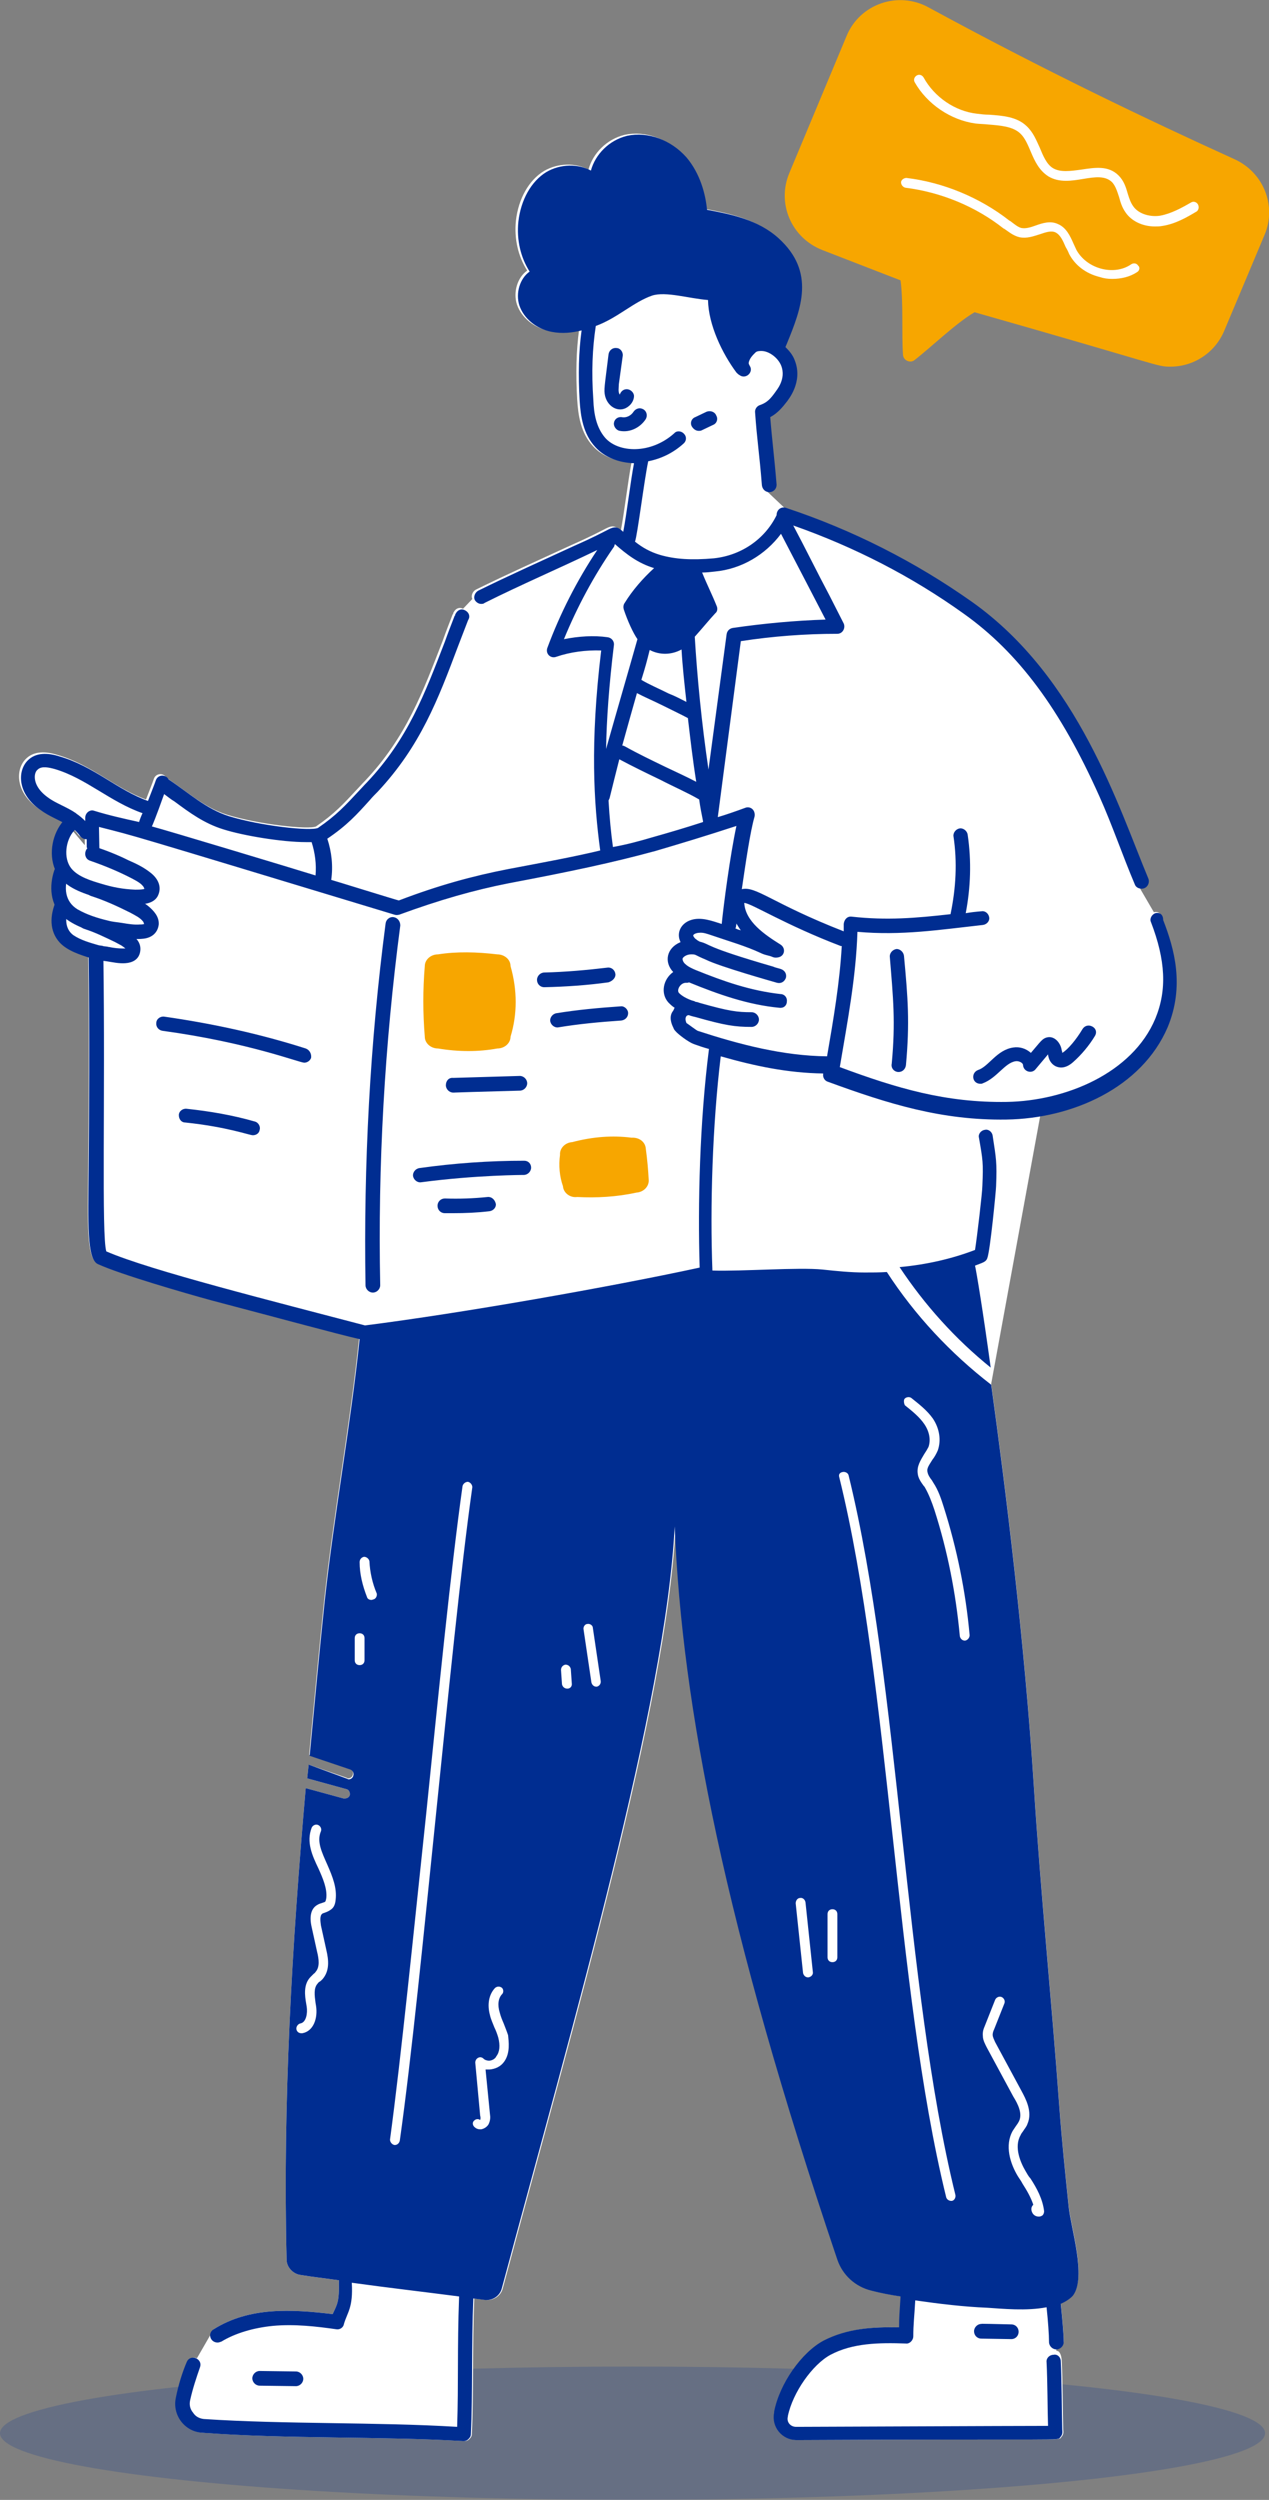
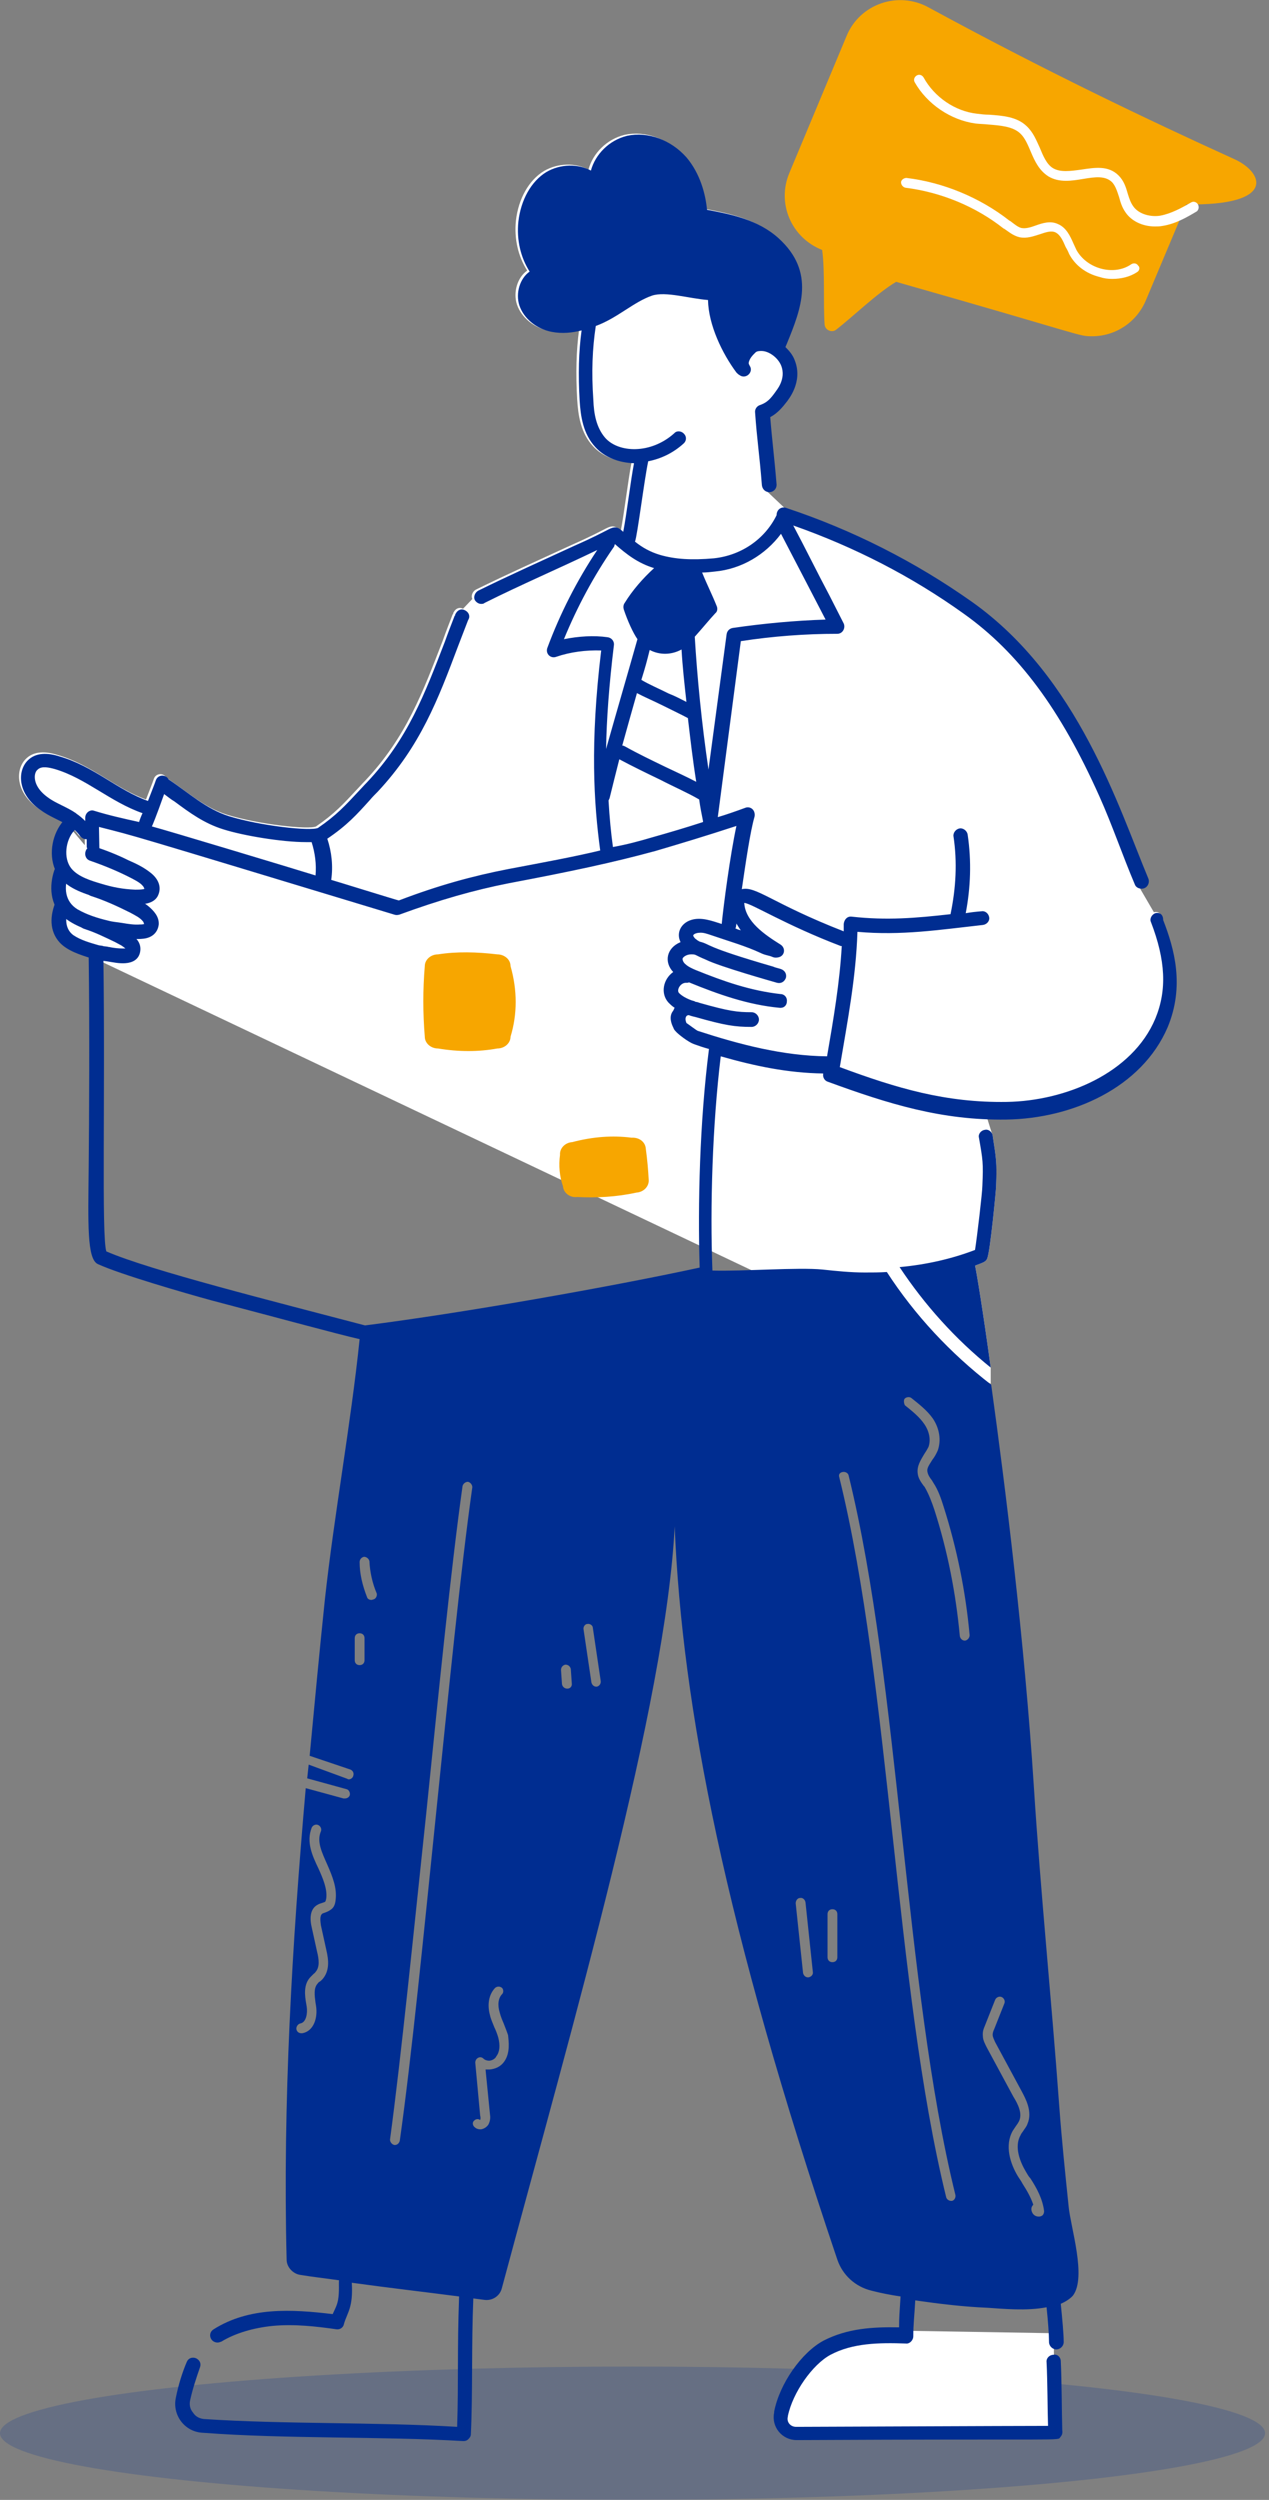
<svg xmlns="http://www.w3.org/2000/svg" version="1.1" id="Ebene_1" x="0px" y="0px" viewBox="0 0 259 510" style="enable-background:new 0 0 259 510;" xml:space="preserve">
  <rect x="0" y="0" width="259" height="510" fill="#808080" stroke="none" />
  <style type="text/css">
	.st0{opacity:0.2;}
	.st1{fill:#002D91;}
	.st2{fill:#FFFFFF;}
	.st3{fill:#F7A600;}
</style>
  <g>
    <g id="Figur">
      <g class="st0">
        <ellipse class="st1" cx="129.1" cy="496.4" rx="129.1" ry="13.6" />
      </g>
    </g>
    <g id="Ebene_5">
      <g>
-         <path class="st2" d="M224.2,162.7L18,195c0.2,14.8,0.1,32.8,0,43c-0.1,11.3-0.4,18.7,1.9,19.7c4.6,2.1,17.7,5.9,23.2,7.4     c13.7,3.6,25.4,6.8,30.2,7.9c-1.8,17.4-5.2,35.8-7.1,53.2c-1.1,10.5-2.1,21.2-3.1,31.8l8.3,2.8c0.5,0.2,0.8,0.7,0.6,1.3     c-0.1,0.4-0.5,0.7-0.9,0.7c-0.1,0-0.2,0-0.3-0.1L63,360c-0.1,1-0.2,1.8-0.3,2.8l8,2.2c0.5,0.1,0.8,0.7,0.7,1.2     c-0.1,0.4-0.5,0.7-1,0.7h-0.3l-7.7-2.1c-2.8,32-4.7,64.1-3.9,96.2c0,1.5,1.3,2.9,2.8,3.1c2.4,0.4,5.1,0.7,7.9,1.1     c-0.1,0.4,0.1,2.3-0.2,4c-0.2,1.1-0.6,1.8-1.1,2.9c-8.4-1-17-1.5-24.3,3.1l-3.4,5.9c-0.8-0.3-1.6,0-1.9,0.8     c-0.9,2.1-1.7,4.7-2.2,7.2c-0.8,3.6,1.8,7,5.4,7.2c17.2,1.3,36.5,0.7,53.2,1.7h0.1c0.4,0,0.7-0.1,1-0.4c0.3-0.3,0.5-0.6,0.5-1     c0.4-8.3,0.1-18.1,0.5-27.7l2.3,0.3c1.6,0.2,3.1-0.8,3.5-2.3c14.7-54.7,33.5-119.4,35.3-155.5c1.5,36.8,10.3,81.8,33.2,149.6     c1.1,3.2,3.7,5.5,6.9,6.3c1.9,0.5,4,0.9,6,1.2c-0.2,3.2-0.3,4.2-0.3,6.3c-5.4-0.1-10.5,0.2-15.4,2.7c-4.5,2.4-9,8.8-10.1,14.5     v0.2c-0.6,2.9,1.6,5.6,4.6,5.6c55.8-0.3,53.2,0.2,53.8-0.6c0.6-0.6,0.4-1.3,0.4-1.5c-0.1-3.8-0.1-10-0.3-14     c0-0.8-0.3-2.2-1.1-2.1l0-0.5c0.8,0,1.5-0.7,1.5-1.5c0-1.6-0.3-4.8-0.6-7.8c0.9-0.4,1.9-1,2.5-1.7c2.8-3.8-0.5-13.9-0.9-18.2     c-0.7-6.8-1.4-13.5-1.9-20.3c-1.6-22.1-3.8-43.4-5.2-65.4c-1.9-29.6-5.8-61-8.7-81.9" />
        <path class="st2" d="M202.2,282.3V279c-1.6-11.7-2.9-19.5-3.2-20.8c1.5-0.6,2.2-0.7,2.5-1.5c0.6-1.5,1.8-14,1.8-14.7     c0.2-4.9,0-5.7-0.7-10.3l-1.1-3.5c1.2,0,2.4,0,3.6,0c13.5-0.2,27.6-6.5,32.9-18.8c3.5-8.4,1.4-16-0.9-21.9c0-1.3-0.9-1.6-1.6-1.4     l0,0l-2.8-4.8c1.1,0,1.7-1.1,1.4-2c-6.1-14.6-14.3-41.1-36-56.5c-11.6-8.2-24.4-14.7-38-19.2l-3.6-3.4c0.9,0,1.5-0.7,1.5-1.5     c-0.5-6.1-0.9-8.8-1.3-13.8c1.5-0.8,2.5-2,3.5-3.3c0-0.1,3.3-3.8,1.5-8.3c-0.4-1.1-1.1-1.9-1.9-2.7l0.3-0.7     c2.9-7.1,5.9-14.6-1.7-21.5c-4.2-3.8-9.8-4.9-14.6-5.8c-0.3-3.2-1.4-7.4-4.2-10.7c-3.2-3.6-7.9-5.3-12.1-4.4     c-3.7,0.9-6.5,3.8-7.4,7.1c-2.6-1.4-6.2-1.4-9.1,0.3c-3.1,1.9-5.2,5.7-5.7,10.1c-0.4,3.8,0.5,7.4,2.3,10.2     c-2,1.4-2.9,4.4-2.1,6.9c0.9,2.7,3.5,4.8,6.6,5.4c2.1,0.4,4.2,0.2,6.1-0.3c-0.6,4.4-0.7,9-0.4,14.3c0.2,3.2,0.7,6.8,3.2,9.5     c1.9,2.1,4.8,3.2,7.9,3.3c-0.7,3.6-1.5,10.4-2.2,14l-0.1-0.1c-1.1-1-1.7-1-2.9-0.4c-1.4,0.7-2.8,1.5-7.1,3.4     c-6.5,3-13,5.9-19.5,9.1c-0.7,0.4-1,1.3-0.7,1.9l-1.9,2c-0.7-0.4-1.5-0.1-1.9,0.7c-0.1,0.1-0.1,0.2-0.1,0.3c0,0,0,0.1-0.1,0.1     c-0.7,1.8-1.4,3.6-2,5.3c-4.1,10.6-7.5,19.8-15.9,28.7c-0.6,0.6-1.2,1.3-1.6,1.7c-2.8,3-4.6,5-8.4,7.6     c-1.5,0.7-11.7-0.4-18.2-2.4c-4.7-1.5-8.1-4.7-12.3-7.5c-0.6-1.1-2.2-1-2.6,0.2c-0.3,0.9-0.8,2.1-1.6,4.2     c-6.2-2.2-11.1-7.1-18.1-9.1c-2.2-0.7-4.8-0.9-6.5,0.9c-2.1,2.2-2,6.8,2.6,10c1.9,1.4,4,2.1,5.7,3.2l0.2,0.1l0.8-1.3l-0.7,1.3     c0.9,0.6,1.6,1.3,2.1,2c0.3,0.4,0.8,0.7,1.2,0.7h0.2c0,0.3,0,2.9,0,3.2l0.2,9.6l0.5,11.2" />
      </g>
-       <polygon class="st2" points="41.7,478.9 37.3,491.4 40.4,494.8 94.9,496.4 94.9,474.7   " />
      <polygon class="st2" points="184.8,475.5 173.3,477.1 163.4,483.5 159.4,494.1 161.8,496.4 215.1,495.8 215.1,476   " />
-       <path class="st3" d="M252,32.5c-17.6-8-38.8-18.1-62.5-31c-6.2-3.4-14-0.7-16.7,5.8l-11.7,28c-2.6,6.2,0.4,13.2,6.7,15.7l16,6.2    c0.6,4.4,0.2,11,0.5,15.2c0.1,1.2,1.5,1.7,2.3,1.1c3.5-2.7,8.4-7.5,12.3-9.8c38.7,11,37.1,11.1,40,11.1c4.7,0,9.1-2.8,11-7.4    l8.2-19.5C260.6,42,257.9,35.2,252,32.5L252,32.5L252,32.5z" />
+       <path class="st3" d="M252,32.5c-17.6-8-38.8-18.1-62.5-31c-6.2-3.4-14-0.7-16.7,5.8l-11.7,28c-2.6,6.2,0.4,13.2,6.7,15.7c0.6,4.4,0.2,11,0.5,15.2c0.1,1.2,1.5,1.7,2.3,1.1c3.5-2.7,8.4-7.5,12.3-9.8c38.7,11,37.1,11.1,40,11.1c4.7,0,9.1-2.8,11-7.4    l8.2-19.5C260.6,42,257.9,35.2,252,32.5L252,32.5L252,32.5z" />
      <g>
-         <path class="st1" d="M183.4,218.7c0.8,0,1.4-0.6,1.5-1.4c0.8-8.7,0.4-13.7-0.4-22.3c-0.1-0.8-0.8-1.4-1.5-1.4     c-0.8,0.1-1.4,0.8-1.4,1.5c0.7,8.6,1.2,13.3,0.4,21.9C181.8,217.9,182.5,218.7,183.4,218.7L183.4,218.7L183.4,218.7z M144.2,84     l-2.3,1.1c-0.8,0.3-1.1,1.2-0.7,1.9c0.3,0.5,0.8,0.9,1.4,0.9c0.2,0,0.4,0,0.6-0.1l2.3-1.1c0.8-0.3,1.1-1.2,0.7-1.9     C145.9,84,145,83.7,144.2,84L144.2,84L144.2,84z M127.1,72.6c0.1-0.8-0.5-1.6-1.3-1.6c-0.8-0.1-1.5,0.5-1.6,1.3     c-0.8,6.6-1,7.2-0.7,8.5c0.6,2.4,3.1,3.6,4.9,2c0.6-0.5,1-1.3,1-2s-0.7-1.4-1.5-1.4c-0.7,0-1.2,0.5-1.4,1.1     c-0.4-0.5-0.2-1.4-0.2-2.1L127.1,72.6L127.1,72.6L127.1,72.6z M126.5,87.9c2.1,0.4,4.2-0.7,5.3-2.4c0.4-0.7,0.2-1.6-0.5-2     c-0.7-0.4-1.5-0.2-2,0.5c-0.5,0.8-1.5,1.3-2.4,1.1c-0.8-0.1-1.5,0.4-1.6,1.2C125.2,87,125.8,87.8,126.5,87.9L126.5,87.9     L126.5,87.9z M220.9,210c-1.2,2-2.9,4.1-4.1,4.8c0-0.1,0-0.3-0.1-0.5c-0.2-1.5-1.4-2.9-2.8-2.7c-1.2,0.2-1.5,0.9-3.5,3.2     c-1-0.9-2.3-1.3-3.6-1.1c-3.4,0.5-5,3.9-7.2,4.6c-1.5,0.6-1.2,2.8,0.5,2.8c0.2,0,0.3,0,0.5-0.1c2.9-1.1,4.5-4.2,6.7-4.5     c0.6-0.1,1.5,0.3,1.5,0.8c0.1,1.3,1.7,1.8,2.5,0.9l2.6-3.1c0.1,0.8,0.4,1.8,1.5,2.4c0.6,0.3,1.9,0.7,3.6-0.8     c1.7-1.5,3.3-3.4,4.5-5.4c0.4-0.7,0.2-1.5-0.6-1.9C222.1,209,221.3,209.3,220.9,210L220.9,210L220.9,210z M80.3,187.1     c-0.8-0.1-1.5,0.5-1.6,1.3c-3.2,24.4-4.5,49.2-4.1,73.8c0,0.8,0.7,1.5,1.5,1.5s1.5-0.7,1.5-1.5c-0.5-24.5,0.9-49.1,4.1-73.4     C81.7,187.9,81.1,187.2,80.3,187.1L80.3,187.1L80.3,187.1z M125.6,198.7c-0.1-0.8-0.8-1.4-1.6-1.3c-4.2,0.5-8.6,0.9-12.9,1     c-0.8,0-1.5,0.7-1.5,1.5s0.6,1.5,1.5,1.5c4.4-0.1,8.8-0.4,13.1-1C125.1,200.1,125.7,199.4,125.6,198.7z M128.2,206.7     c0-0.8-0.8-1.5-1.5-1.4c-4.4,0.3-8.8,0.7-13.1,1.4c-0.8,0.1-1.4,0.9-1.3,1.6c0.1,0.8,0.9,1.4,1.6,1.3c4.2-0.7,8.5-1.1,12.9-1.4     C127.6,208.1,128.2,207.5,128.2,206.7L128.2,206.7z M107,236.8c-7.1,0-14.3,0.5-21.4,1.5c-0.8,0.1-1.4,0.9-1.3,1.6     c0.1,0.8,0.9,1.4,1.6,1.3c11.3-1.5,21.1-1.5,21-1.5c0.8,0,1.5-0.7,1.5-1.5S107.8,236.8,107,236.8L107,236.8z M99.5,244.2     c-2.9,0.3-5.8,0.4-8.7,0.3c-0.8,0-1.5,0.6-1.5,1.5c0,0.8,0.6,1.5,1.5,1.5h1.7c2.4,0,4.9-0.1,7.4-0.4c0.8-0.1,1.4-0.8,1.3-1.5     C101,244.7,100.3,244.1,99.5,244.2L99.5,244.2L99.5,244.2z M91,221.4c0,0.8,0.7,1.5,1.5,1.5c1.4,0-4.8,0.1,13.6-0.4     c0.8,0,1.5-0.7,1.5-1.5s-0.7-1.5-1.5-1.5l-13.6,0.4C91.6,219.8,91,220.5,91,221.4z M62.4,213.9c-9.4-3-19.1-5.1-28.9-6.5     c-0.8-0.1-1.6,0.5-1.6,1.3c-0.1,0.8,0.5,1.5,1.3,1.6c17.6,2.4,27.9,6.5,28.9,6.5c0.6,0,1.2-0.4,1.4-1     C63.6,215,63.2,214.2,62.4,213.9L62.4,213.9z M52,228.8c-4.5-1.3-9.2-2.1-13.9-2.6c-0.8-0.1-1.6,0.5-1.6,1.3s0.5,1.5,1.3,1.5     c8.6,0.9,13.1,2.6,13.8,2.6c0.7,0,1.3-0.4,1.4-1.1C53.2,229.9,52.8,229,52,228.8L52,228.8z M60.4,486.8c0.8,0,1.5-0.7,1.5-1.5     s-0.7-1.5-1.5-1.5c-0.1,0-7.2-0.1-7.4-0.1c-0.8,0-1.5,0.7-1.5,1.5s0.7,1.5,1.5,1.5C53.2,486.7,60.2,486.8,60.4,486.8z      M200.3,474.1c-0.8,0-1.5,0.7-1.5,1.5s0.6,1.5,1.5,1.5l6.1,0.1c0.9,0,1.5-0.7,1.5-1.5s-0.6-1.5-1.5-1.5     C198.4,474,200.8,474.1,200.3,474.1z" />
        <path class="st1" d="M68.5,387.6c-0.1,1-0.4,1.6-1,2c-0.4,0.3-0.9,0.5-1.2,0.6c-0.2,0.1-0.4,0.1-0.5,0.2     c-0.6,0.4-0.4,1.6-0.3,2.4l1.1,5c0.5,2.1,0.7,4.3-0.8,6c-0.2,0.2-0.4,0.4-0.6,0.5s-0.3,0.3-0.4,0.4c-0.8,0.9-0.6,2.4-0.4,3.9     l0.1,0.6c0.4,2.5-0.5,5.2-2.8,5.6h-0.2c-0.5,0-0.9-0.3-1-0.8s0.3-1.1,0.8-1.2c1.2-0.2,1.5-2.1,1.3-3.4l-0.1-0.6     c-0.3-1.7-0.6-4,0.9-5.5l0.6-0.6c0.1-0.1,0.3-0.2,0.4-0.4c0.9-1,0.7-2.6,0.3-4.2l-1.1-5c-0.5-2.2-0.1-3.8,1.2-4.5     c0.3-0.2,0.7-0.3,1-0.4c0.2-0.1,0.4-0.1,0.5-0.2c0.1,0,0.2-0.2,0.3-0.8c0.2-1.9-0.7-4-1.6-6c-1.3-2.7-2.5-5.4-1.4-8.3     c0.2-0.5,0.8-0.8,1.3-0.6c0.5,0.2,0.8,0.8,0.6,1.3c-0.9,2.1,0.2,4.3,1.3,6.8S68.8,385.2,68.5,387.6L68.5,387.6L68.5,387.6z      M201,413.3l2.1-5.3c0.2-0.5,0.8-0.8,1.3-0.6s0.8,0.8,0.6,1.3l-2.1,5.3c-0.2,0.4-0.3,0.8-0.3,1.1c0,0.5,0.3,1,0.5,1.5l5.4,10     c0.8,1.5,2.3,4.2,1.2,6.7c-0.2,0.6-0.6,1-0.9,1.5c-0.2,0.3-0.4,0.5-0.5,0.8c-1.4,2.4,0,5.6,1,7.3c0.3,0.5,0.6,1.1,1,1.5     c1.3,2,2.5,4.2,2.8,6.7c0,0.4-0.2,0.9-0.6,1c-0.2,0.1-0.3,0.1-0.5,0.1c-0.5,0-0.9-0.2-1.2-0.6c-0.4-0.6-0.4-1.3,0-1.7     c0,0,0-0.1,0.1-0.1c-0.5-1.5-1.3-2.9-2.2-4.3c-0.3-0.6-0.7-1.1-1-1.6c-1.5-2.5-2.7-6.2-1-9.2l0.6-0.9c0.3-0.4,0.5-0.7,0.7-1.1     c0.7-1.5-0.2-3.4-1.2-5l-5.4-10c-0.3-0.6-0.8-1.5-0.8-2.3C200.5,414.4,200.8,413.8,201,413.3L201,413.3L201,413.3z M184.6,285.4     c0.3-0.4,1-0.5,1.4-0.2c1.5,1.2,3.2,2.5,4.4,4.2c1.4,2.1,1.7,4.5,1,6.5c-0.3,0.7-0.7,1.4-1.1,1.9c-0.6,1-1.2,1.7-1,2.5     c0.1,0.6,0.5,1.2,0.9,1.7c0.1,0.2,0.2,0.3,0.3,0.5c1,1.5,1.6,3.3,2.1,4.9c2.7,8.5,4.5,17.3,5.3,26.2c0,0.5-0.4,1-0.9,1.1h-0.1     c-0.5,0-0.9-0.4-1-0.9c-0.8-8.7-2.5-17.4-5.2-25.8c-0.5-1.5-1.1-3.1-1.9-4.5c-0.1-0.2-0.2-0.3-0.3-0.4c-0.5-0.7-1.1-1.5-1.2-2.5     c-0.2-1.5,0.6-2.7,1.3-3.9c0.4-0.6,0.7-1.1,0.9-1.5c0.5-1.4,0.2-3.1-0.8-4.6c-1-1.5-2.5-2.7-4-3.9     C184.5,286.4,184.4,285.7,184.6,285.4L184.6,285.4L184.6,285.4z M172,300.3c0.5-0.1,1.1,0.2,1.2,0.7c5.3,21.6,8.1,47.9,10.9,73.5     c2.8,25.4,5.6,51.8,10.9,73.3c0.1,0.5-0.2,1.1-0.7,1.2h-0.2c-0.4,0-0.9-0.3-1-0.8c-5.3-21.6-8.1-48-10.9-73.5     c-2.8-25.4-5.6-51.8-10.9-73.3C171.1,300.8,171.4,300.4,172,300.3L172,300.3L172,300.3z M168.9,390.5c0-0.6,0.4-1,1-1s1,0.4,1,1     v8.8c0,0.6-0.4,1-1,1s-1-0.4-1-1V390.5z M163.3,387.2c0.5-0.1,1,0.3,1.1,0.9l1.5,14.2c0.1,0.5-0.3,1-0.9,1.1h-0.1     c-0.5,0-0.9-0.4-1-0.9l-1.5-14.2C162.4,387.7,162.8,387.2,163.3,387.2L163.3,387.2z M151.2,189.8c-0.4-0.1-0.7-0.2-1.1-0.4     c0-0.1,0-0.1,0.1-0.2c0-0.3,0.1-0.5,0.1-0.8C150.6,188.9,150.9,189.4,151.2,189.8L151.2,189.8z M146.3,123.7     c-1-2.5-1.9-4.2-3-6.9c0.9,0,1.7-0.1,2.6-0.2c5.4-0.5,10.3-3.4,13.5-7.7c3.5,6.7,6.5,12.5,9.1,17.5c-6.3,0.2-12.7,0.8-18.9,1.7     c-0.7,0.1-1.2,0.6-1.3,1.3l-3.7,27.6c-1.4-9.5-2.3-18.8-2.8-27.1c1.7-1.9,2.9-3.4,4.2-4.8C146.4,124.8,146.5,124.2,146.3,123.7     L146.3,123.7L146.3,123.7z M143.5,167.7c-3.7,1.2-7.1,2.2-10.3,3.1c-2.7,0.8-5.3,1.5-8.1,2c-0.4-2.9-0.7-6-0.9-9.5     c0.1-0.1,0.1-0.3,0.2-0.4c0.6-2.5,1.3-5.2,2-8c2.6,1.4,5.5,2.8,8.4,4.2c2.7,1.4,5.5,2.6,7.9,4c0.2,1.5,0.5,3,0.8,4.5     C143.4,167.6,143.5,167.7,143.5,167.7L143.5,167.7z M142.1,159.5c-1.9-1-4.1-2-6.2-3c-2.9-1.4-5.8-2.8-8.3-4.2     c-0.2-0.1-0.4-0.2-0.6-0.2c1-3.6,2-7.2,3-10.7c1.5,0.8,3.4,1.6,5.2,2.5s3.7,1.8,5.2,2.6C140.9,150.8,141.4,155.1,142.1,159.5     L142.1,159.5z M139.1,132.5c0.2,3.5,0.6,7.1,1,10.7c-1.2-0.6-2.3-1.2-3.6-1.7c-2-1-4.1-1.9-5.6-2.8c0.9-2.9,1.1-3.7,1.7-6.1     C134.7,133.7,137.1,133.6,139.1,132.5L139.1,132.5z M115.1,130.4c2.7-6.6,6.1-12.9,10.1-18.7c0.2-0.2,0.2-0.5,0.3-0.7     c2.4,2.1,4.7,3.9,8,4.9c-2.3,2.1-4.4,4.5-6,7.1c-0.3,0.4-0.3,0.9-0.2,1.3c0.8,2.4,1.9,4.8,2.8,6.1c-1.8,6.4-4.2,14.6-6.4,22.4     c0.1-6,0.6-13,1.6-21.2c0.1-0.8-0.5-1.5-1.3-1.6C121.2,129.6,118.1,129.8,115.1,130.4L115.1,130.4L115.1,130.4z M33.5,162     c0.7,0.5,1.4,1.1,2.1,1.5c3.1,2.3,6.1,4.5,10,5.7c4.1,1.3,12,2.6,16.8,2.6h1.2c0.7,2.2,1,4.5,0.8,6.8c-4.5-1.4-30.7-9.3-33.4-10     C31.1,168.4,31.8,166.8,33.5,162L33.5,162L33.5,162z M19.2,165.4c-0.3-0.1-0.5-0.1-0.8,0c-0.6,0.2-1,0.8-1,1.4v0.7     c-0.6-0.6-1.2-1.1-1.8-1.5l-0.1-0.1c-1.9-1.3-4.1-2-5.7-3.2c-1.7-1.2-2.7-2.7-2.7-4.2c0-0.6,0.2-1.2,0.6-1.5     c0.8-0.8,2.4-0.4,3.5-0.1c6.4,1.9,11.3,6.7,17.9,9c-0.1,0.1-0.7,1.6-0.7,1.8C25.2,167,22.1,166.3,19.2,165.4L19.2,165.4     L19.2,165.4z M74.4,338.7c0,0.6-0.4,1-1,1s-1-0.4-1-1v-4.5c0-0.6,0.4-1,1-1s1,0.4,1,1V338.7z M76.2,326.3c-0.1,0-0.2,0.1-0.4,0.1     c-0.4,0-0.8-0.2-0.9-0.6c-0.9-2.3-1.5-4.7-1.5-7.1c0-0.6,0.4-1,0.9-1.1c0.5,0,1,0.4,1.1,0.9c0.1,2.2,0.6,4.5,1.5,6.6     C77,325.6,76.7,326.2,76.2,326.3L76.2,326.3L76.2,326.3z M89,370c-2.5,24.4-5,49.7-7.4,66.7c-0.1,0.5-0.5,0.9-1,0.9h-0.1     c-0.5-0.1-0.9-0.6-0.9-1.1c2.3-17,4.8-42.2,7.4-66.6c2.5-24.4,5-49.6,7.4-66.7c0.1-0.5,0.6-0.9,1.1-0.9c0.5,0.1,0.9,0.6,0.9,1.1     C94,320.4,91.5,345.7,89,370L89,370L89,370z M102.9,420.6c-0.7,1-1.8,1.5-3,1.6h-0.8l0.9,9.1c0.1,0.6,0.1,1.3-0.3,2.1     c-0.3,0.5-0.9,0.9-1.5,1H98c-0.5,0-0.9-0.2-1.2-0.5c-0.4-0.4-0.4-1,0-1.3c0.3-0.3,0.8-0.4,1.2-0.1c0.1-0.2,0.1-0.6,0-0.9l-1-10.8     c0-0.4,0.2-0.8,0.6-1s0.8-0.1,1.1,0.2s0.8,0.4,1.1,0.4c0.6,0,1.3-0.4,1.5-0.9c0.7-0.9,0.8-2.2,0.4-3.8c-0.2-0.7-0.5-1.5-0.8-2.1     c-0.3-0.8-0.7-1.6-0.9-2.5c-0.6-2.2-0.2-4.2,1-5.5c0.4-0.4,1-0.4,1.4-0.1c0.4,0.3,0.4,1,0.1,1.3c-0.8,0.8-1,2.2-0.5,3.8     c0.2,0.8,0.5,1.5,0.8,2.2c0.3,0.8,0.6,1.5,0.9,2.4C103.8,416.4,104.2,418.8,102.9,420.6L102.9,420.6L102.9,420.6z M115.8,344.5     c-0.6,0-1-0.4-1.1-0.9l-0.2-2.9c0-0.6,0.4-1,0.9-1.1c0.6,0,1,0.4,1.1,0.9l0.2,2.9C116.8,344,116.4,344.5,115.8,344.5z      M121.8,344.1h-0.1c-0.5,0-0.9-0.4-1-0.9l-1.6-10.8c-0.1-0.5,0.3-1.1,0.8-1.1c0.5-0.1,1.1,0.3,1.1,0.8l1.6,10.8     C122.7,343.5,122.3,344,121.8,344.1L121.8,344.1z M20.3,174.1c0-1-0.1-4.4-0.1-5.4c8.2,2.1,3.8,0.8,60.3,17.9     c0.3,0.1,0.6,0.1,1,0c8.2-3,15.2-5,22.3-6.4c12.7-2.4,21.2-4.2,30-6.6c5.1-1.5,10.4-3.1,16.5-5.1c-1.3,6.1-2.6,16-3,20     c-1.9-0.6-4.2-1.5-6.3-0.8c-2.1,0.7-3,2.7-2.1,4.5c-2.9,1.2-3.4,4.1-1.5,6.1c-2.1,1.5-2.6,4.4-1,6.2c0.4,0.4,0.8,0.8,1.3,1.1     c-0.1,0.1-0.1,0.2-0.2,0.4c0,0.1-0.1,0.1-0.1,0.2c-1,1.2-0.3,2.8,0,3.4c0.1,0.2,0.1,0.4,0.5,0.8c0.5,0.6,2.6,2.2,3.7,2.6     c1.1,0.4,2,0.7,3.1,1c-1.9,14.9-2.3,31.7-1.9,44.6l0,0c-18.5,4-48.6,9.3-68.3,11.8c-18.6-4.9-43.8-11.2-52.8-15.1     c-1-3.1-0.2-31.2-0.6-60.1l-3,0c0.2,14.8,0.1,32.8,0,43c-0.1,11.3-0.4,18.7,1.9,19.7c4.6,2.1,17.7,5.9,23.2,7.4     c13.7,3.6,25.4,6.8,30.2,7.9c-1.8,17.4-5.2,35.8-7.1,53.2c-1.1,10.5-2.1,21.2-3.1,31.8l8.3,2.8c0.5,0.2,0.8,0.7,0.6,1.3     c-0.1,0.4-0.5,0.7-0.9,0.7c-0.1,0-0.2,0-0.3-0.1L63,360c-0.1,1-0.2,1.8-0.3,2.8l8,2.2c0.5,0.1,0.8,0.7,0.7,1.2     c-0.1,0.4-0.5,0.7-1,0.7h-0.3l-7.7-2.1c-2.8,32-4.7,64.1-3.9,96.2c0,1.5,1.3,2.9,2.8,3.1c2.4,0.4,5.1,0.7,7.9,1.1     c-0.1,0.4,0.1,2.3-0.2,4c-0.2,1.1-0.6,1.8-1.1,2.9c-8.4-1-17-1.5-24.3,3.1c-1.3,0.8-0.7,2.7,0.8,2.7c0.3,0,0.5-0.1,0.8-0.2     c2.8-1.7,6.5-2.8,10.5-3.2c4.4-0.4,8.8,0.1,13,0.7c0.7,0.1,1.4-0.4,1.5-1.1c0.7-2.4,1.9-3.3,1.6-8.4c7.2,1,15,1.9,21.9,2.8     c-0.4,10.9-0.1,17.5-0.4,26.6c-16.4-1-35.2-0.5-51.7-1.6c-0.9-0.1-1.7-0.5-2.2-1.3c-0.6-0.7-0.8-1.6-0.6-2.5     c0.5-2.3,1.3-4.7,2-6.7c0.3-0.8,0-1.5-0.8-1.9c-0.8-0.3-1.6,0-1.9,0.8c-0.9,2.1-1.7,4.7-2.2,7.2c-0.8,3.6,1.8,7,5.4,7.2     c17.2,1.3,36.5,0.7,53.2,1.7h0.1c0.4,0,0.7-0.1,1-0.4c0.3-0.3,0.5-0.6,0.5-1c0.4-8.3,0.1-18.1,0.5-27.7l2.3,0.3     c1.6,0.2,3.1-0.8,3.5-2.3c14.7-54.7,33.5-119.4,35.3-155.5c1.5,36.8,10.3,81.8,33.2,149.6c1.1,3.2,3.7,5.5,6.9,6.3     c1.9,0.5,4,0.9,6,1.2c-0.2,3.2-0.3,4.2-0.3,6.3c-5.4-0.1-10.5,0.2-15.4,2.7c-4.5,2.4-9,8.8-10.1,14.5v0.2     c-0.6,2.9,1.6,5.6,4.6,5.6c55.8-0.3,53.2,0.2,53.8-0.6c0.6-0.6,0.4-1.3,0.4-1.5c-0.1-3.8-0.1-10-0.3-14c0-0.8-0.7-1.5-1.5-1.3     c-0.8,0-1.5,0.7-1.4,1.5c0.2,3.9,0.2,10.3,0.3,13c-6.9,0-48.8,0.2-51.4,0.2c-1.2,0-2-1-1.7-2.1v-0.1c1-4.8,5-10.5,8.7-12.5     c4.5-2.4,9.9-2.5,15.4-2.3c0.7,0.1,1.5-0.6,1.5-1.5c0-2.4,0.2-3.8,0.4-7.3c4.9,0.7,9.8,1.3,14.7,1.5c3.1,0.2,8,0.7,12.1-0.1     c0.3,2.8,0.5,5.6,0.5,7.1c0,0.8,0.7,1.5,1.5,1.5s1.5-0.7,1.5-1.5c0-1.6-0.3-4.8-0.6-7.8c0.9-0.4,1.9-1,2.5-1.7     c2.8-3.8-0.5-13.9-0.9-18.2c-0.7-6.8-1.4-13.5-1.9-20.3c-1.6-22.1-3.8-43.4-5.2-65.4c-1.9-29.6-5.8-61-8.7-81.9     c-8.3-6.4-15.6-14.2-21.3-23c-1.5,0.1-3,0.1-4.5,0.1c-2.9,0-5.8-0.3-8.6-0.6c-5-0.5-16.4,0.4-22.5,0.2c-0.5-13.1,0-29.6,1.7-43.7     c7,2,13.7,3.4,20.9,3.5v0.1c-0.1,0.7,0.3,1.4,1,1.6c12.3,4.5,23.2,7.9,36.4,7.7c13.5-0.2,27.6-6.5,32.9-18.8     c3.5-8.4,1.4-16-0.9-21.9c0-1.3-0.9-1.6-1.6-1.4l0,0c-0.8,0.3-1.2,1.2-0.9,1.8c3,7.8,3.3,13.9,0.9,19.7     c-4.7,11.2-18.4,16.8-30.3,17c-12.5,0.2-22.5-2.8-34.1-7.1c1.6-9.5,3.3-18.3,3.6-27.6c9,0.8,16.6-0.4,25.6-1.4     c0.8-0.1,1.4-0.8,1.3-1.5c-0.1-0.8-0.8-1.4-1.5-1.3c-1.2,0.1-2.2,0.2-3.3,0.4c1-5.2,1.2-10.6,0.4-16c-0.1-0.8-0.9-1.4-1.6-1.3     c-0.8,0.1-1.4,0.9-1.3,1.6c0.8,5.3,0.5,10.6-0.6,15.9c-7.1,0.8-13,1.3-20.2,0.5c-0.9-0.1-1.5,0.6-1.6,1.5v1.5     c-14.6-5.7-17.9-9.3-20.8-8.6c0.8-5.4,1.7-11.7,2.6-14.8c0.1-0.5,0-1.1-0.4-1.5s-1-0.5-1.5-0.3c-1.9,0.7-3.9,1.4-5.6,1.9     l4.7-35.9c6.5-1,13.1-1.5,19.7-1.5c1.1,0,1.7-1.2,1.3-2.1l-2.9-5.7c-2.5-4.7-4.9-9.6-7.4-14.3c12.5,4.4,24.2,10.4,34.8,18     c11.1,7.9,19.7,19.4,27.7,37.3c2.6,5.8,4.7,12,7.2,17.9c0.2,0.6,0.8,0.9,1.4,0.9c1.1,0,1.7-1.1,1.4-2     c-6.1-14.6-14.3-41.1-36-56.5c-11.6-8.2-24.4-14.7-38-19.2c-1-0.3-1.9,0.4-1.9,1.5c-2.4,4.9-7.2,8.2-12.8,8.8     c-4.5,0.4-7.9,0.2-11-0.7c-2-0.6-3.6-1.5-5.1-2.7c0.5-1.3,1.9-12.7,2.7-16.4c2.6-0.5,5.1-1.7,7.2-3.6c0.6-0.5,0.7-1.4,0.1-2     c-0.5-0.6-1.5-0.7-2-0.1c-4.8,4.3-11.4,4-14.1,0.9c-1.8-2.1-2.3-4.9-2.4-7.7c-0.4-5.7-0.2-10.5,0.5-15.1     c4.4-1.6,7.7-4.9,11.5-6.2c2.8-0.9,7.5,0.6,11.4,0.9c0.1,5.1,2.9,10.9,5.8,14.8c0.2,0.2,0.4,0.4,0.6,0.5c1.3,1,3-0.6,2.1-1.9     c-0.1-0.2-0.2-0.4-0.2-0.5c0.1-1,1-1.8,1.4-2.2c0.3-0.3,0.9-0.3,1.2-0.3c1.5,0,3.3,1.3,4,2.9c1.2,2.9-1.1,5.3-1.1,5.4     c-1,1.4-1.7,2.2-3.1,2.7c-0.7,0.2-1.1,0.8-1.1,1.4c0.4,5.8,0.9,8.6,1.4,15c0.1,0.8,0.7,1.4,1.5,1.4c0.9,0,1.5-0.7,1.5-1.5     c-0.5-6.1-0.9-8.8-1.3-13.8c1.5-0.8,2.5-2,3.5-3.3c0-0.1,3.3-3.8,1.5-8.3c-0.4-1.1-1.1-1.9-1.9-2.7l0.3-0.7     c2.9-7.1,5.9-14.6-1.7-21.5c-4.2-3.8-9.8-4.9-14.6-5.8c-0.3-3.2-1.4-7.4-4.2-10.7c-3.2-3.6-7.9-5.3-12.1-4.4     c-3.7,0.9-6.5,3.8-7.4,7.1c-2.6-1.4-6.2-1.4-9.1,0.3c-3.1,1.9-5.2,5.7-5.7,10.1c-0.4,3.8,0.5,7.4,2.3,10.2     c-2,1.4-2.9,4.4-2.1,6.9c0.9,2.7,3.5,4.8,6.6,5.4c2.1,0.4,4.2,0.2,6.1-0.3c-0.6,4.4-0.7,9-0.4,14.3c0.2,3.2,0.7,6.8,3.2,9.5     c1.9,2.1,4.8,3.2,7.9,3.3c-0.7,3.6-1.5,10.4-2.2,14l-0.1-0.1c-1.1-1-1.7-1-2.9-0.4c-1.4,0.7-2.8,1.5-7.1,3.4     c-6.5,3-13,5.9-19.5,9.1c-0.7,0.4-1,1.3-0.7,1.9c0.3,0.5,0.8,0.8,1.3,0.8c0.2,0,0.5,0,0.7-0.2c7.6-3.8,14.9-6.9,23-10.8     c-4.2,6.3-7.6,13-10.2,20c-0.4,1.2,0.7,2.2,1.8,1.8c2.9-1,6.1-1.4,9.2-1.3c-2.3,19-1.5,31.2-0.2,40.8c-5.4,1.3-11.4,2.4-18.8,3.8     c-7.2,1.4-14.2,3.3-22.3,6.4c-0.2,0-13.7-4.2-13.8-4.2c0.4-2.8,0.1-5.7-0.8-8.4c4-2.7,6-4.9,8.7-7.9c0.5-0.6,1.1-1.2,1.6-1.7     c8.7-9.3,12.3-18.8,16.4-29.7l2-5.2l0.1-0.2c0.4-0.7,0.1-1.5-0.7-1.9c-0.7-0.4-1.5-0.1-1.9,0.7c-0.1,0.1-0.1,0.2-0.1,0.3     c0,0,0,0.1-0.1,0.1c-0.7,1.8-1.4,3.6-2,5.3c-4.1,10.6-7.5,19.8-15.9,28.7c-0.6,0.6-1.2,1.3-1.6,1.7c-2.8,3-4.6,5-8.4,7.6     c-1.5,0.7-11.7-0.4-18.2-2.4c-4.7-1.5-8.1-4.7-12.3-7.5c-0.6-1.1-2.2-1-2.6,0.2c-0.3,0.9-0.8,2.1-1.6,4.2     c-6.2-2.2-11.1-7.1-18.1-9.1c-2.2-0.7-4.8-0.9-6.5,0.9c-2.1,2.2-2,6.8,2.6,10c1.9,1.4,4,2.1,5.7,3.2l0.2,0.1l0.8-1.3l-0.7,1.3     c0.9,0.6,1.6,1.3,2.1,2c0.3,0.4,0.8,0.7,1.2,0.7h0.2c0,0.3,0,2.9,0,3.2L20.3,174.1L20.3,174.1z M168.8,215.5     c-9-0.1-17.8-2.4-26.4-5.2c-0.4-0.2-1.7-1.2-2.3-1.6c-0.2-0.5-0.3-1,0-1.4c0.1-0.1,0.2-0.2,0.5-0.2c0.5,0.2,1,0.3,1.4,0.4     c6,1.7,8,2,11.4,2c0.8,0,1.5-0.7,1.5-1.5s-0.7-1.5-1.5-1.5c-2.9,0-4.6-0.2-10.6-1.9c-0.3-0.1-0.5-0.2-0.8-0.2     c-0.3-0.2-0.5-0.2-0.8-0.3c-1.1-0.4-2-0.9-2.6-1.5s0.3-2.2,1.5-2.1c0.2,0,0.4,0,0.5-0.1c6.1,2.5,12.1,4.6,18.5,5.2     c0.9,0.1,1.5-0.5,1.5-1.3c0.1-0.8-0.5-1.5-1.3-1.5c-6.2-0.7-11.6-2.6-17.3-4.9c-0.7-0.3-1.6-0.7-2.1-1.2     c-0.4-0.3-0.6-0.8-0.6-1.1c0.1-0.4,0.9-0.9,1.7-0.9h0.2c0.9,0,0.5,0.1,2.9,1.1c2.8,1.4,13.8,4.5,14.5,4.7c0.8,0.2,1.5-0.2,1.8-1     c0.2-0.8-0.2-1.5-1-1.8c-0.6-0.2-1.2-0.3-1.6-0.5c-14.5-4.2-12.6-4.5-15-5.1c-0.6-0.3-0.7-0.5-0.9-0.6c-0.2-0.2-0.5-0.6-0.4-0.7     c0.1-0.3,0.8-0.5,1.2-0.5c0.8-0.1,1.6,0.2,2.5,0.5c3.5,1.2,7,2.2,10,3.6c1,0.5,1.7,0.5,2.4,0.8c0.4,0.2,0.9,0.2,1.3,0.1     c1.3-0.3,1.5-1.9,0.4-2.6c-3.2-2-7.2-4.7-7.4-8.5c1.5,0.1,8.4,4.5,19.7,8.8h0.2C171.4,200.3,170.1,208,168.8,215.5L168.8,215.5     L168.8,215.5z" />
        <path class="st1" d="M202.2,279c-1.6-11.7-2.9-19.5-3.2-20.8c1.5-0.6,2.2-0.7,2.5-1.5c0.6-1.5,1.8-14,1.8-14.7     c0.2-4.9,0-5.7-0.7-10.3c-0.1-0.8-0.9-1.4-1.6-1.2c-0.8,0.1-1.4,0.9-1.2,1.6c0.8,4.6,0.9,5.1,0.7,9.8c0,1.3-1.1,10.6-1.5,13.1     c-4.7,1.8-9.9,3-15.4,3.5C188.7,266.2,195,273.2,202.2,279L202.2,279z" />
      </g>
      <path class="st2" d="M232.1,55.5c-1.5,1-3.3,1.4-5.1,1.4c-0.9,0-1.7-0.1-2.6-0.4c-2.8-0.7-5-2.4-6.2-4.7c-0.2-0.5-0.4-0.9-0.7-1.4    c-0.6-1.4-1.1-2.5-2.1-3c-0.9-0.4-2,0-3.2,0.4c-1.3,0.4-2.6,0.9-4.1,0.6c-1.3-0.3-2.2-1.1-3.1-1.7l-0.2-0.1    c-5.7-4.5-12.8-7.4-20-8.3c-0.5-0.1-0.9-0.6-0.9-1.1s0.6-0.9,1.1-0.9c7.5,0.9,15,4,21,8.7l0.2,0.1c0.8,0.6,1.5,1.2,2.2,1.4    c0.9,0.2,1.9-0.1,3-0.5c1.4-0.5,3-1,4.5-0.3c1.7,0.7,2.5,2.4,3.2,4c0.2,0.4,0.4,0.9,0.6,1.3c1,1.8,2.8,3.2,5,3.8    c2.2,0.6,4.5,0.3,6.2-0.9c0.5-0.3,1.1-0.2,1.4,0.3C232.7,54.5,232.6,55.2,232.1,55.5L232.1,55.5L232.1,55.5z" />
      <path class="st2" d="M244.3,43.1c-2,1.2-4.4,2.6-7.1,3c-0.5,0.1-1,0.1-1.5,0.1c-2.5,0-4.8-1.1-6-2.9c-0.7-1-1-2-1.3-3.1    c-0.4-1.2-0.7-2.2-1.4-3c-1.4-1.4-3.5-1.1-5.9-0.7c-2.4,0.4-4.9,0.8-7.1-0.5c-1.9-1.2-2.8-3.1-3.6-5c-0.6-1.4-1.2-2.9-2.2-3.8    c-1.5-1.4-4-1.6-6.5-1.8c-0.9-0.1-1.7-0.1-2.6-0.2c-5.1-0.7-9.9-4-12.4-8.4c-0.3-0.5-0.1-1.1,0.4-1.4s1.1-0.1,1.4,0.4    c2.2,4,6.4,6.9,10.9,7.4c0.8,0.1,1.6,0.2,2.5,0.2c2.7,0.2,5.6,0.4,7.6,2.3c1.4,1.3,2,2.9,2.7,4.4c0.7,1.7,1.4,3.4,2.7,4.2    c1.5,0.9,3.6,0.6,5.8,0.3c2.7-0.4,5.5-0.9,7.6,1.2c1.1,1.1,1.5,2.4,1.9,3.8c0.3,1,0.6,1.8,1.1,2.5c1.2,1.7,3.7,2.2,5.5,1.9    c2.2-0.4,4.4-1.6,6.3-2.7c0.5-0.3,1.1-0.1,1.4,0.4C244.8,42.3,244.6,42.8,244.3,43.1L244.3,43.1L244.3,43.1z" />
      <path class="st3" d="M89.4,213.9c4.2,0.7,8.3,0.7,12.1,0c1.5,0,2.7-1.1,2.7-2.4c1.4-4.6,1.4-9.5,0-14.4c0-1.4-1.3-2.4-2.7-2.4    c-4.2-0.5-8.3-0.6-12.1,0c-1.5,0-2.7,1.1-2.7,2.4c-0.4,4.7-0.4,9.6,0,14.4C86.7,212.8,87.9,213.9,89.4,213.9z" />
      <path class="st3" d="M128.9,232.1c-3.9-0.5-7.9-0.2-12.1,0.9c-1.5,0.1-2.6,1.3-2.5,2.6c-0.3,2.2-0.1,4.4,0.6,6.4    c0.1,1.4,1.5,2.4,2.9,2.2c3.9,0.2,8,0,12.1-0.9c1.5-0.1,2.6-1.3,2.5-2.6c-0.1-2-0.3-4.2-0.6-6.4C131.7,233,130.5,232,128.9,232.1z    " />
      <g>
        <path class="st2" d="M17.6,188c1.6,0.5,3.2,1.2,4.8,2c1.3,0.6,4.2,1.8,4.7,3.3c0.1,0.5-0.1,1.2-0.3,1.4c-1.1,0.9-4.2,0.2-5.9,0     c-1.5-0.2-5.2-1.4-6.6-2.3s-1.9-1.7-2.3-3.3c-0.3-1.2,0-2.9,0.6-4.2" />
        <path class="st1" d="M17.2,189.5c2.2,0.7,4.2,1.7,6.3,2.7c0.4,0.2,0.9,0.5,1.3,0.7c0.3,0.2,0.7,0.5,0.8,0.6c0,0,0.1,0.2,0.1,0.2     c1.2,0.2-0.1-0.1,0-0.1c0.1,0,0.3-0.3,0.2-0.2c0,0.1,0.1,0,0,0c-0.1,0-0.1,0-0.2,0.1c-0.1,0-0.2,0-0.6,0c-0.9,0-1.9-0.1-2.8-0.3     c-0.2,0-0.4-0.1-0.6-0.1c0.1,0-1-0.1-0.6-0.1c-0.4-0.1-0.8-0.1-1.1-0.2c-1.7-0.5-3.5-1-5-2c-1.7-1.2-1.8-3.5-1-5.4     c0.3-0.7,0.2-1.6-0.5-2c-0.6-0.4-1.7-0.2-2.1,0.5c-1.2,2.8-1.4,6,0.8,8.4c1.6,1.7,4.2,2.5,6.4,3.2c1,0.3,2.2,0.5,3.1,0.6     c1.3,0.2,2.6,0.5,3.9,0.4c1.4-0.1,2.7-0.7,3-2.3s-0.6-2.7-1.7-3.5c-1.1-0.8-2.3-1.4-3.5-1.9c-1.7-0.8-3.5-1.6-5.3-2.2     S15.3,188.9,17.2,189.5L17.2,189.5L17.2,189.5z" />
      </g>
      <g>
        <path class="st2" d="M19,181.3c2.1,0.7,4.1,1.5,6,2.5c1.6,0.8,5.3,2.2,5.9,4.1c0.2,0.6-0.1,1.5-0.4,1.7c-1.4,1.1-5.2,0.2-7.3,0     c-1.9-0.2-6.5-1.8-8.2-2.9s-2.4-2.1-2.9-4.1c-0.3-1.3-0.1-3.1,0.5-4.6" />
        <path class="st1" d="M18.6,182.8c2.8,0.9,5.4,2.1,8,3.4c0.9,0.5,2,1,2.6,1.8c0.2,0.2,0.1,0.7,0.4,0.4c-0.2,0.2-0.7,0.2-1,0.2     c-1.2,0.1-2.4-0.1-3.6-0.3s-1.9-0.2-3-0.5c-2.1-0.5-4.3-1.2-6.2-2.3c-2.6-1.6-2.8-4.5-1.8-7.2c0.6-1.8-2.2-2.6-2.9-0.8     c-1.1,3.2-0.9,7.1,1.8,9.5c2.2,1.9,5.3,2.9,8,3.6c1.2,0.3,2.4,0.5,3.6,0.6c1.6,0.2,3.2,0.5,4.8,0.3c1.7-0.2,2.9-1.2,3.1-2.9     c0.1-1.6-1-2.8-2.2-3.8c-1.3-1-2.8-1.6-4.3-2.3c-2.1-1-4.3-1.9-6.5-2.7C17.6,179.3,16.8,182.2,18.6,182.8L18.6,182.8L18.6,182.8z     " />
      </g>
      <g>
        <path class="st2" d="M18.8,174.2c2.1,0.7,4.3,1.5,6.2,2.5c1.6,0.8,5.3,2.2,5.9,4.1c0.2,0.6-0.1,1.5-0.4,1.7     c-1.4,1.1-5.2,0.2-7.3,0c-1.9-0.2-6.5-1.8-8.2-2.9s-2.4-2.1-2.9-4.1c-0.5-2,0.5-5.5,1.9-7" />
        <path class="st1" d="M18.4,175.6c2.9,1,5.8,2.2,8.5,3.6c0.9,0.5,2,1,2.5,1.9c-0.1-0.1,0.1,0.5,0.1,0.2c0-0.2,0.2,0,0,0     c0.1,0-0.2,0.1-0.2,0.1c-0.6,0.1-1.2,0.1-1.7,0.1c-2.5-0.1-4.6-0.5-6.9-1.2c-2-0.6-4.8-1.4-6.2-3.2c-1.6-2.1-1.1-5.7,0.6-7.6     c1.3-1.4-0.8-3.6-2.1-2.1c-2.3,2.6-3.1,6.7-1.8,9.9s4.5,4.5,7.6,5.5s6.1,1.6,9.2,1.7c1.5,0,3.4-0.2,4.2-1.7     c0.9-1.8,0.1-3.5-1.4-4.7s-3-1.9-4.6-2.6c-2.2-1.1-4.5-2-6.9-2.8C17.4,172.1,16.6,175,18.4,175.6L18.4,175.6L18.4,175.6z" />
      </g>
    </g>
  </g>
</svg>